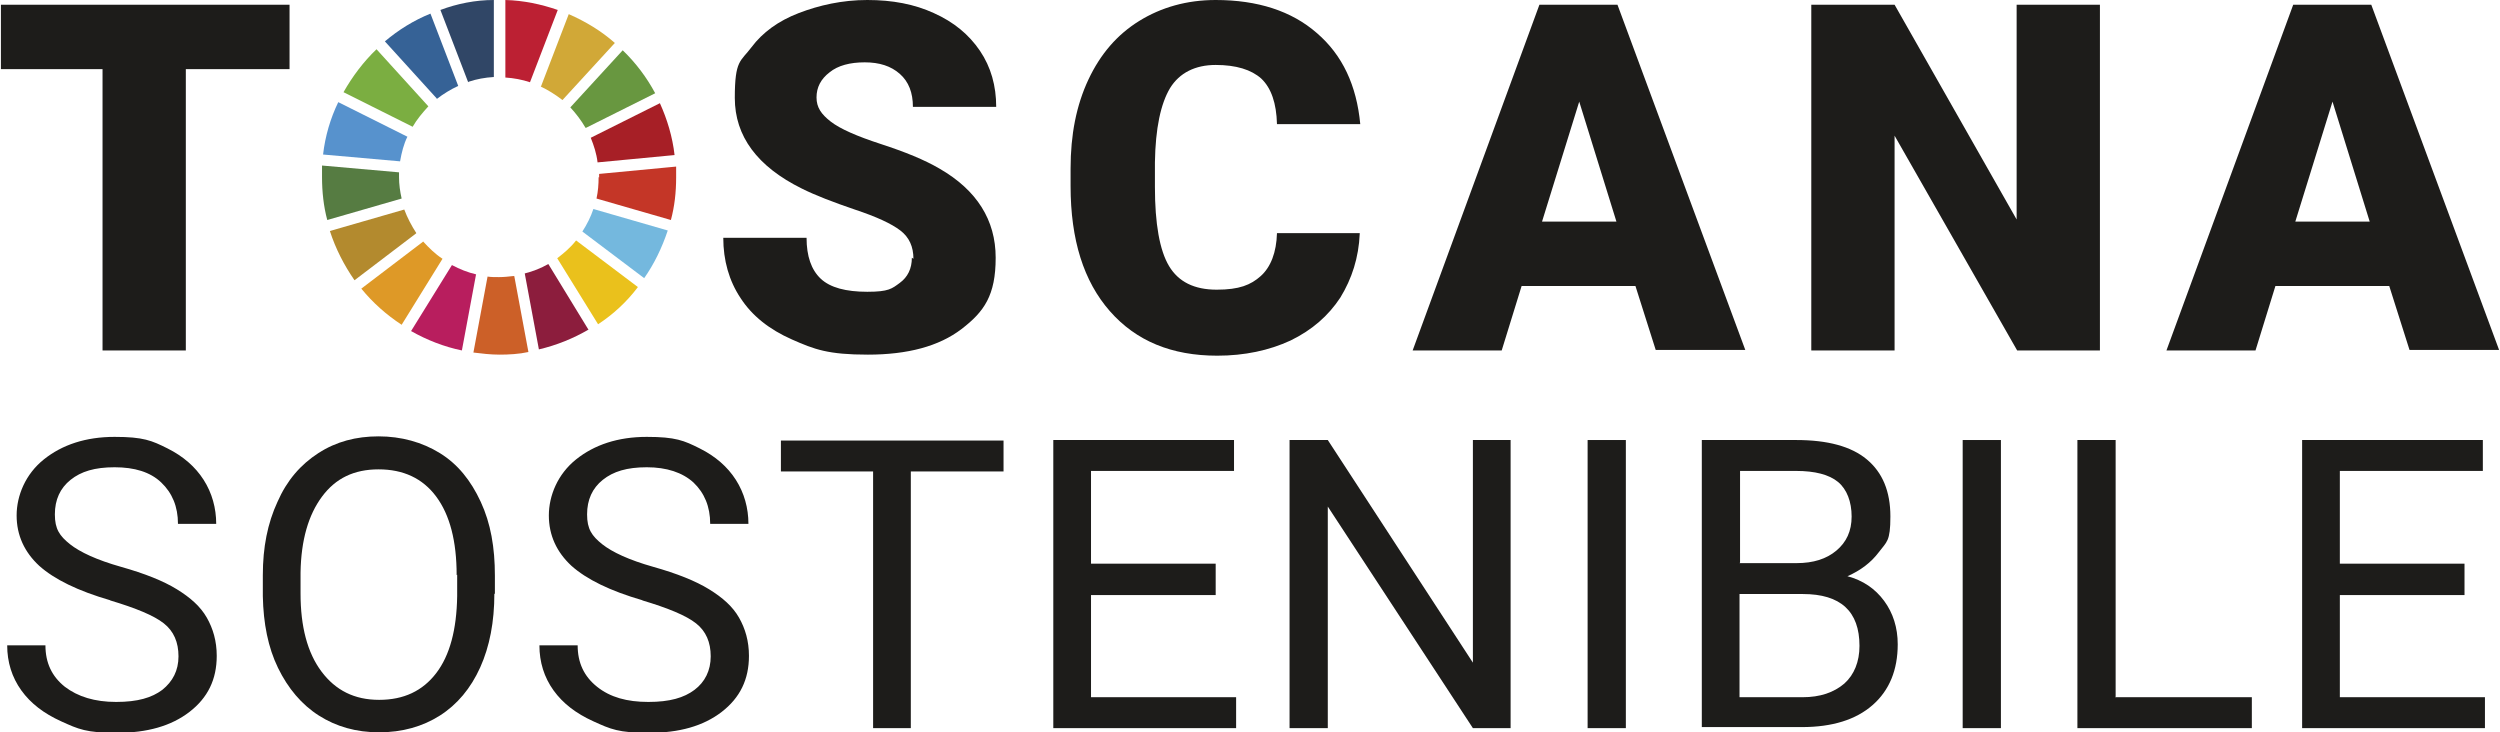
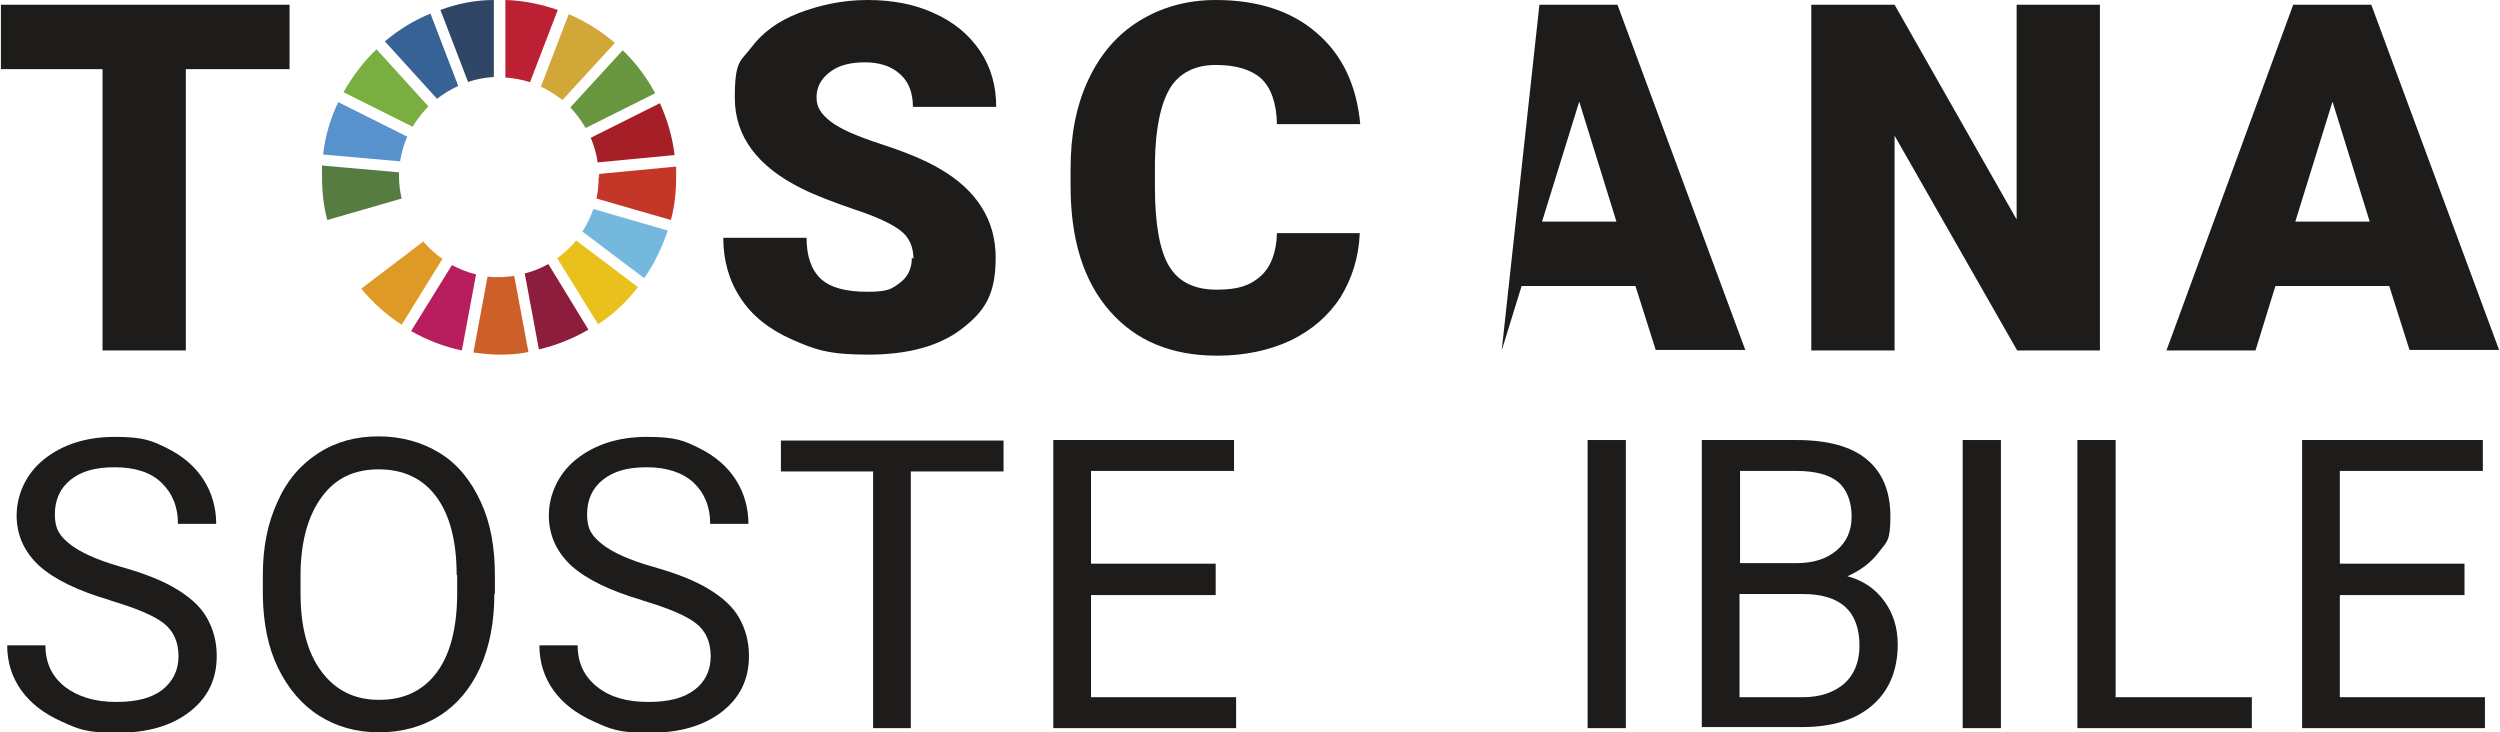
<svg xmlns="http://www.w3.org/2000/svg" id="Layer_1" width="168.3mm" height="49.3mm" version="1.1" viewBox="0 0 476.9 139.8">
  <path d="M55.1,13.2h-19.8v53.7h-15.9V13.2H0V.9h55.1v12.3h0Z" style="fill: #1d1c1a;" />
  <path d="M174.2,49.4c0-2.3-.8-4.1-2.5-5.4s-4.5-2.6-8.7-4c-4.1-1.4-7.5-2.7-10.1-4-8.5-4.2-12.8-10-12.8-17.3s1.1-6.9,3.2-9.7c2.1-2.8,5.1-5,9-6.5S160.6,0,165.4,0s9,.8,12.7,2.5c3.8,1.7,6.7,4.1,8.8,7.2s3.1,6.7,3.1,10.7h-15.9c0-2.7-.8-4.8-2.5-6.3-1.7-1.5-3.9-2.2-6.7-2.2s-5.1.6-6.7,1.9c-1.7,1.3-2.5,2.9-2.5,4.8s.9,3.2,2.7,4.6,5,2.8,9.6,4.3,8.3,3,11.2,4.7c7.1,4.1,10.7,9.8,10.7,17s-2.2,10.3-6.5,13.6-10.3,4.9-17.9,4.9-10.2-1-14.5-2.9c-4.3-1.9-7.6-4.5-9.8-7.9-2.2-3.3-3.3-7.2-3.3-11.5h15.9c0,3.5.9,6.1,2.7,7.8,1.8,1.7,4.8,2.5,8.9,2.5s4.7-.6,6.2-1.7c1.5-1.1,2.3-2.7,2.3-4.8h0Z" style="fill: #1d1c1a;" />
  <path d="M259.4,44.6c-.2,4.6-1.5,8.6-3.7,12.2-2.3,3.5-5.4,6.2-9.5,8.2-4.1,1.9-8.8,2.9-14,2.9-8.7,0-15.5-2.8-20.5-8.5-5-5.7-7.5-13.6-7.5-23.9v-3.3c0-6.5,1.1-12.1,3.4-17,2.3-4.9,5.5-8.6,9.7-11.2S226.4,0,231.9,0C239.9,0,246.4,2.1,251.2,6.3c4.9,4.2,7.6,10,8.3,17.4h-15.9c-.1-4-1.1-6.9-3-8.7-1.9-1.7-4.8-2.6-8.7-2.6s-6.9,1.5-8.7,4.4c-1.8,3-2.8,7.7-2.9,14.2v4.7c0,7,.9,12.1,2.7,15.1s4.8,4.5,9.1,4.5,6.5-.9,8.4-2.6,3-4.5,3.1-8.2h15.8,0Z" style="fill: #1d1c1a;" />
-   <path d="M312.1,54.6h-21.8l-3.8,12.3h-17L293.7.9h14.9l24.4,65.9h-17.1l-3.9-12.3h0ZM294.2,42.3h14.2l-7.1-22.9-7.1,22.9Z" style="fill: #1d1c1a;" />
+   <path d="M312.1,54.6h-21.8l-3.8,12.3L293.7.9h14.9l24.4,65.9h-17.1l-3.9-12.3h0ZM294.2,42.3h14.2l-7.1-22.9-7.1,22.9Z" style="fill: #1d1c1a;" />
  <path d="M400.7,66.9h-15.8l-23.4-41v41h-15.9V.9h15.9l23.3,41V.9h15.9v65.9h0Z" style="fill: #1d1c1a;" />
  <path d="M456,54.6h-21.8l-3.8,12.3h-17L437.6.9h14.9l24.4,65.9h-17.1l-3.9-12.3h0ZM438,42.3h14.2l-7.1-22.9-7.1,22.9Z" style="fill: #1d1c1a;" />
  <path d="M20.9,114.6c-6.2-1.8-10.7-4-13.6-6.6-2.8-2.6-4.3-5.8-4.3-9.6s1.7-7.9,5.2-10.7,8-4.3,13.5-4.3,7.1.7,10.1,2.2c3,1.5,5.3,3.5,6.9,6s2.4,5.4,2.4,8.4h-7.3c0-3.3-1.1-5.9-3.2-7.9s-5.1-2.9-8.9-2.9-6.4.8-8.4,2.4-3,3.8-3,6.6.9,4.1,2.9,5.7c1.9,1.5,5.1,3,9.7,4.3,4.6,1.3,8.1,2.7,10.7,4.3s4.5,3.3,5.7,5.4c1.2,2.1,1.9,4.5,1.9,7.3,0,4.5-1.7,8-5.2,10.7s-8.1,4-13.9,4-7.3-.7-10.6-2.2c-3.3-1.5-5.8-3.4-7.6-5.9-1.8-2.5-2.7-5.4-2.7-8.6h7.3c0,3.3,1.2,5.9,3.7,7.9,2.5,1.9,5.7,2.9,9.8,2.9s6.8-.8,8.8-2.3c2-1.6,3.1-3.7,3.1-6.4s-.9-4.8-2.8-6.3-5.3-2.9-10.3-4.4h0Z" style="fill: #1d1c1a;" />
  <path d="M94.2,113.3c0,5.4-.9,10.1-2.7,14.1-1.8,4-4.4,7.1-7.7,9.2-3.3,2.1-7.2,3.2-11.6,3.2s-8.2-1.1-11.5-3.2-5.9-5.2-7.8-9.1-2.8-8.5-2.9-13.7v-4c0-5.3.9-9.9,2.8-14,1.8-4.1,4.4-7.1,7.8-9.3,3.4-2.2,7.2-3.2,11.5-3.2s8.3,1.1,11.7,3.2c3.4,2.1,5.9,5.2,7.8,9.3s2.7,8.7,2.7,14.1v3.5h0ZM87,109.8c0-6.5-1.3-11.5-3.9-15-2.6-3.5-6.3-5.2-11-5.2s-8.2,1.7-10.8,5.2-4,8.3-4.1,14.5v4c0,6.3,1.3,11.3,4,14.9s6.3,5.4,11,5.4,8.3-1.7,10.9-5.1c2.6-3.4,3.9-8.3,4-14.7,0,0,0-4.1,0-4.1Z" style="fill: #1d1c1a;" />
  <path d="M122.5,114.6c-6.2-1.8-10.7-4-13.6-6.6-2.8-2.6-4.3-5.8-4.3-9.6s1.7-7.9,5.2-10.7c3.5-2.8,8-4.3,13.5-4.3s7.1.7,10.1,2.2c3,1.5,5.3,3.5,6.9,6s2.4,5.4,2.4,8.4h-7.3c0-3.3-1.1-5.9-3.2-7.9-2.1-1.9-5.1-2.9-8.9-2.9s-6.4.8-8.4,2.4-3,3.8-3,6.6.9,4.1,2.9,5.7c1.9,1.5,5.1,3,9.7,4.3s8.1,2.7,10.7,4.3,4.5,3.3,5.7,5.4c1.2,2.1,1.9,4.5,1.9,7.3,0,4.5-1.7,8-5.2,10.7s-8.1,4-13.9,4-7.3-.7-10.6-2.2c-3.3-1.5-5.8-3.4-7.6-5.9-1.8-2.5-2.7-5.4-2.7-8.6h7.3c0,3.3,1.2,5.9,3.7,7.9s5.7,2.9,9.8,2.9,6.8-.8,8.8-2.3,3.1-3.7,3.1-6.4-.9-4.8-2.8-6.3-5.3-2.9-10.3-4.4h0Z" style="fill: #1d1c1a;" />
  <path d="M191.4,90h-17.7v49h-7.2v-49h-17.6v-5.9h42.5v5.9h0Z" style="fill: #1d1c1a;" />
  <path d="M231.9,113.6h-23.8v19.5h27.7v5.9h-34.9v-55h34.5v5.9h-27.3v17.7h23.8v5.9h0Z" style="fill: #1d1c1a;" />
-   <path d="M288.3,139h-7.3l-27.7-42.3v42.3h-7.3v-55h7.3l27.7,42.5v-42.5s7.2,0,7.2,0v55h0Z" style="fill: #1d1c1a;" />
  <path d="M310.2,139h-7.3v-55h7.3v55Z" style="fill: #1d1c1a;" />
  <path d="M324.7,139v-55h18c6,0,10.5,1.2,13.5,3.7s4.5,6.1,4.5,10.9-.7,4.8-2.2,6.8-3.5,3.5-6,4.6c3,.8,5.3,2.4,7,4.7,1.7,2.3,2.6,5.1,2.6,8.3,0,4.9-1.6,8.8-4.8,11.6s-7.7,4.2-13.5,4.2h-19.1,0ZM331.9,107.5h10.9c3.2,0,5.7-.8,7.6-2.4s2.9-3.7,2.9-6.5-.9-5.2-2.6-6.6-4.4-2.1-8-2.1h-10.7v17.5h0ZM331.9,113.3v19.8h12c3.4,0,6-.9,8-2.6,1.9-1.7,2.9-4.2,2.9-7.2,0-6.6-3.6-9.9-10.8-9.9,0,0-12.1,0-12.1,0Z" style="fill: #1d1c1a;" />
  <path d="M381.8,139h-7.3v-55h7.3v55Z" style="fill: #1d1c1a;" />
  <path d="M403.6,133.1h26.1v5.9h-33.3v-55h7.3v49h0Z" style="fill: #1d1c1a;" />
  <path d="M470.3,113.6h-23.8v19.5h27.7v5.9h-34.9v-55h34.5v5.9h-27.3v17.7h23.8v5.9h0Z" style="fill: #1d1c1a;" />
  <path d="M78.6,24.2c.8-1.4,1.9-2.7,3-3.9l-9.9-10.9c-2.5,2.4-4.6,5.2-6.3,8.2l13.2,6.6h0Z" style="fill: #7bae41;" />
  <path d="M103,16.5c1.5.7,2.9,1.6,4.2,2.6l10-10.9c-2.6-2.3-5.6-4.1-8.8-5.5l-5.3,13.8h0Z" style="fill: #d1a837;" />
  <path d="M125.8,19.7l-13.2,6.6c.6,1.5,1.1,3,1.3,4.7l14.7-1.4c-.4-3.5-1.4-6.8-2.8-9.9" style="fill: #a71f26;" />
  <path d="M111.7,24.4l13.2-6.6c-1.6-3-3.7-5.8-6.2-8.2l-10,10.9c1.1,1.2,2.1,2.5,2.9,3.9" style="fill: #689740;" />
  <path d="M76,33.8c0-.3,0-.6,0-.9l-14.7-1.3c0,.7,0,1.5,0,2.2,0,2.8.3,5.6,1,8.2l14.2-4.1c-.3-1.3-.5-2.7-.5-4.1" style="fill: #567c42;" />
  <path d="M109.8,45.9c-1,1.3-2.3,2.4-3.6,3.4l7.8,12.6c2.9-1.9,5.5-4.3,7.6-7.1,0,0-11.8-8.9-11.8-8.9Z" style="fill: #eac11c;" />
  <path d="M114.1,33.8c0,1.4-.1,2.7-.4,4.1l14.2,4.1c.7-2.6,1-5.3,1-8.1s0-1.4,0-2.1l-14.7,1.4v.7" style="fill: #c43627;" />
  <path d="M80.5,46.2l-11.7,8.9c2.2,2.7,4.8,5,7.7,6.9l7.8-12.6c-1.4-.9-2.6-2.1-3.7-3.3" style="fill: #de9927;" />
  <path d="M76.2,30.8c.3-1.7.7-3.3,1.4-4.7l-13.2-6.6c-1.5,3.1-2.5,6.5-2.9,10l14.7,1.3h0Z" style="fill: #5792cd;" />
  <path d="M112.2,63l-7.7-12.6c-1.4.8-2.9,1.4-4.5,1.8l2.7,14.5c3.4-.8,6.6-2.1,9.5-3.8" style="fill: #8c1d3d;" />
  <path d="M113.1,39.9c-.5,1.5-1.2,2.9-2.1,4.3l11.8,8.9c1.9-2.7,3.4-5.8,4.5-9.1,0,0-14.2-4.1-14.2-4.1Z" style="fill: #74b8de;" />
  <path d="M97.8,52.7c-.9.1-1.8.2-2.7.2s-1.5,0-2.2-.1l-2.7,14.5c1.6.2,3.3.4,5,.4s3.7-.1,5.5-.5l-2.7-14.5h0Z" style="fill: #cc6028;" />
  <path d="M96.3,14.8c1.6.1,3.2.4,4.7.9l5.3-13.8c-3.2-1.1-6.5-1.8-10-1.9v14.8h0Z" style="fill: #bc2033;" />
  <path d="M90.8,52.4c-1.7-.4-3.2-1-4.7-1.8l-7.8,12.6c3,1.7,6.3,3,9.7,3.7,0,0,2.7-14.5,2.7-14.5Z" style="fill: #b81e5e;" />
  <path d="M89.3,15.6c1.5-.5,3.1-.8,4.8-.9V0c-3.5,0-7,.7-10.2,1.9l5.3,13.8h0Z" style="fill: #304666;" />
-   <path d="M79.3,44.5c-.9-1.4-1.7-2.9-2.3-4.5l-14.2,4.1c1.1,3.4,2.7,6.5,4.7,9.4l11.7-8.9h0Z" style="fill: #b38a2e;" />
  <path d="M83.2,18.9c1.3-1,2.6-1.8,4.1-2.5l-5.3-13.8c-3.2,1.3-6.1,3.1-8.7,5.3l9.9,10.9Z" style="fill: #366296;" />
</svg>